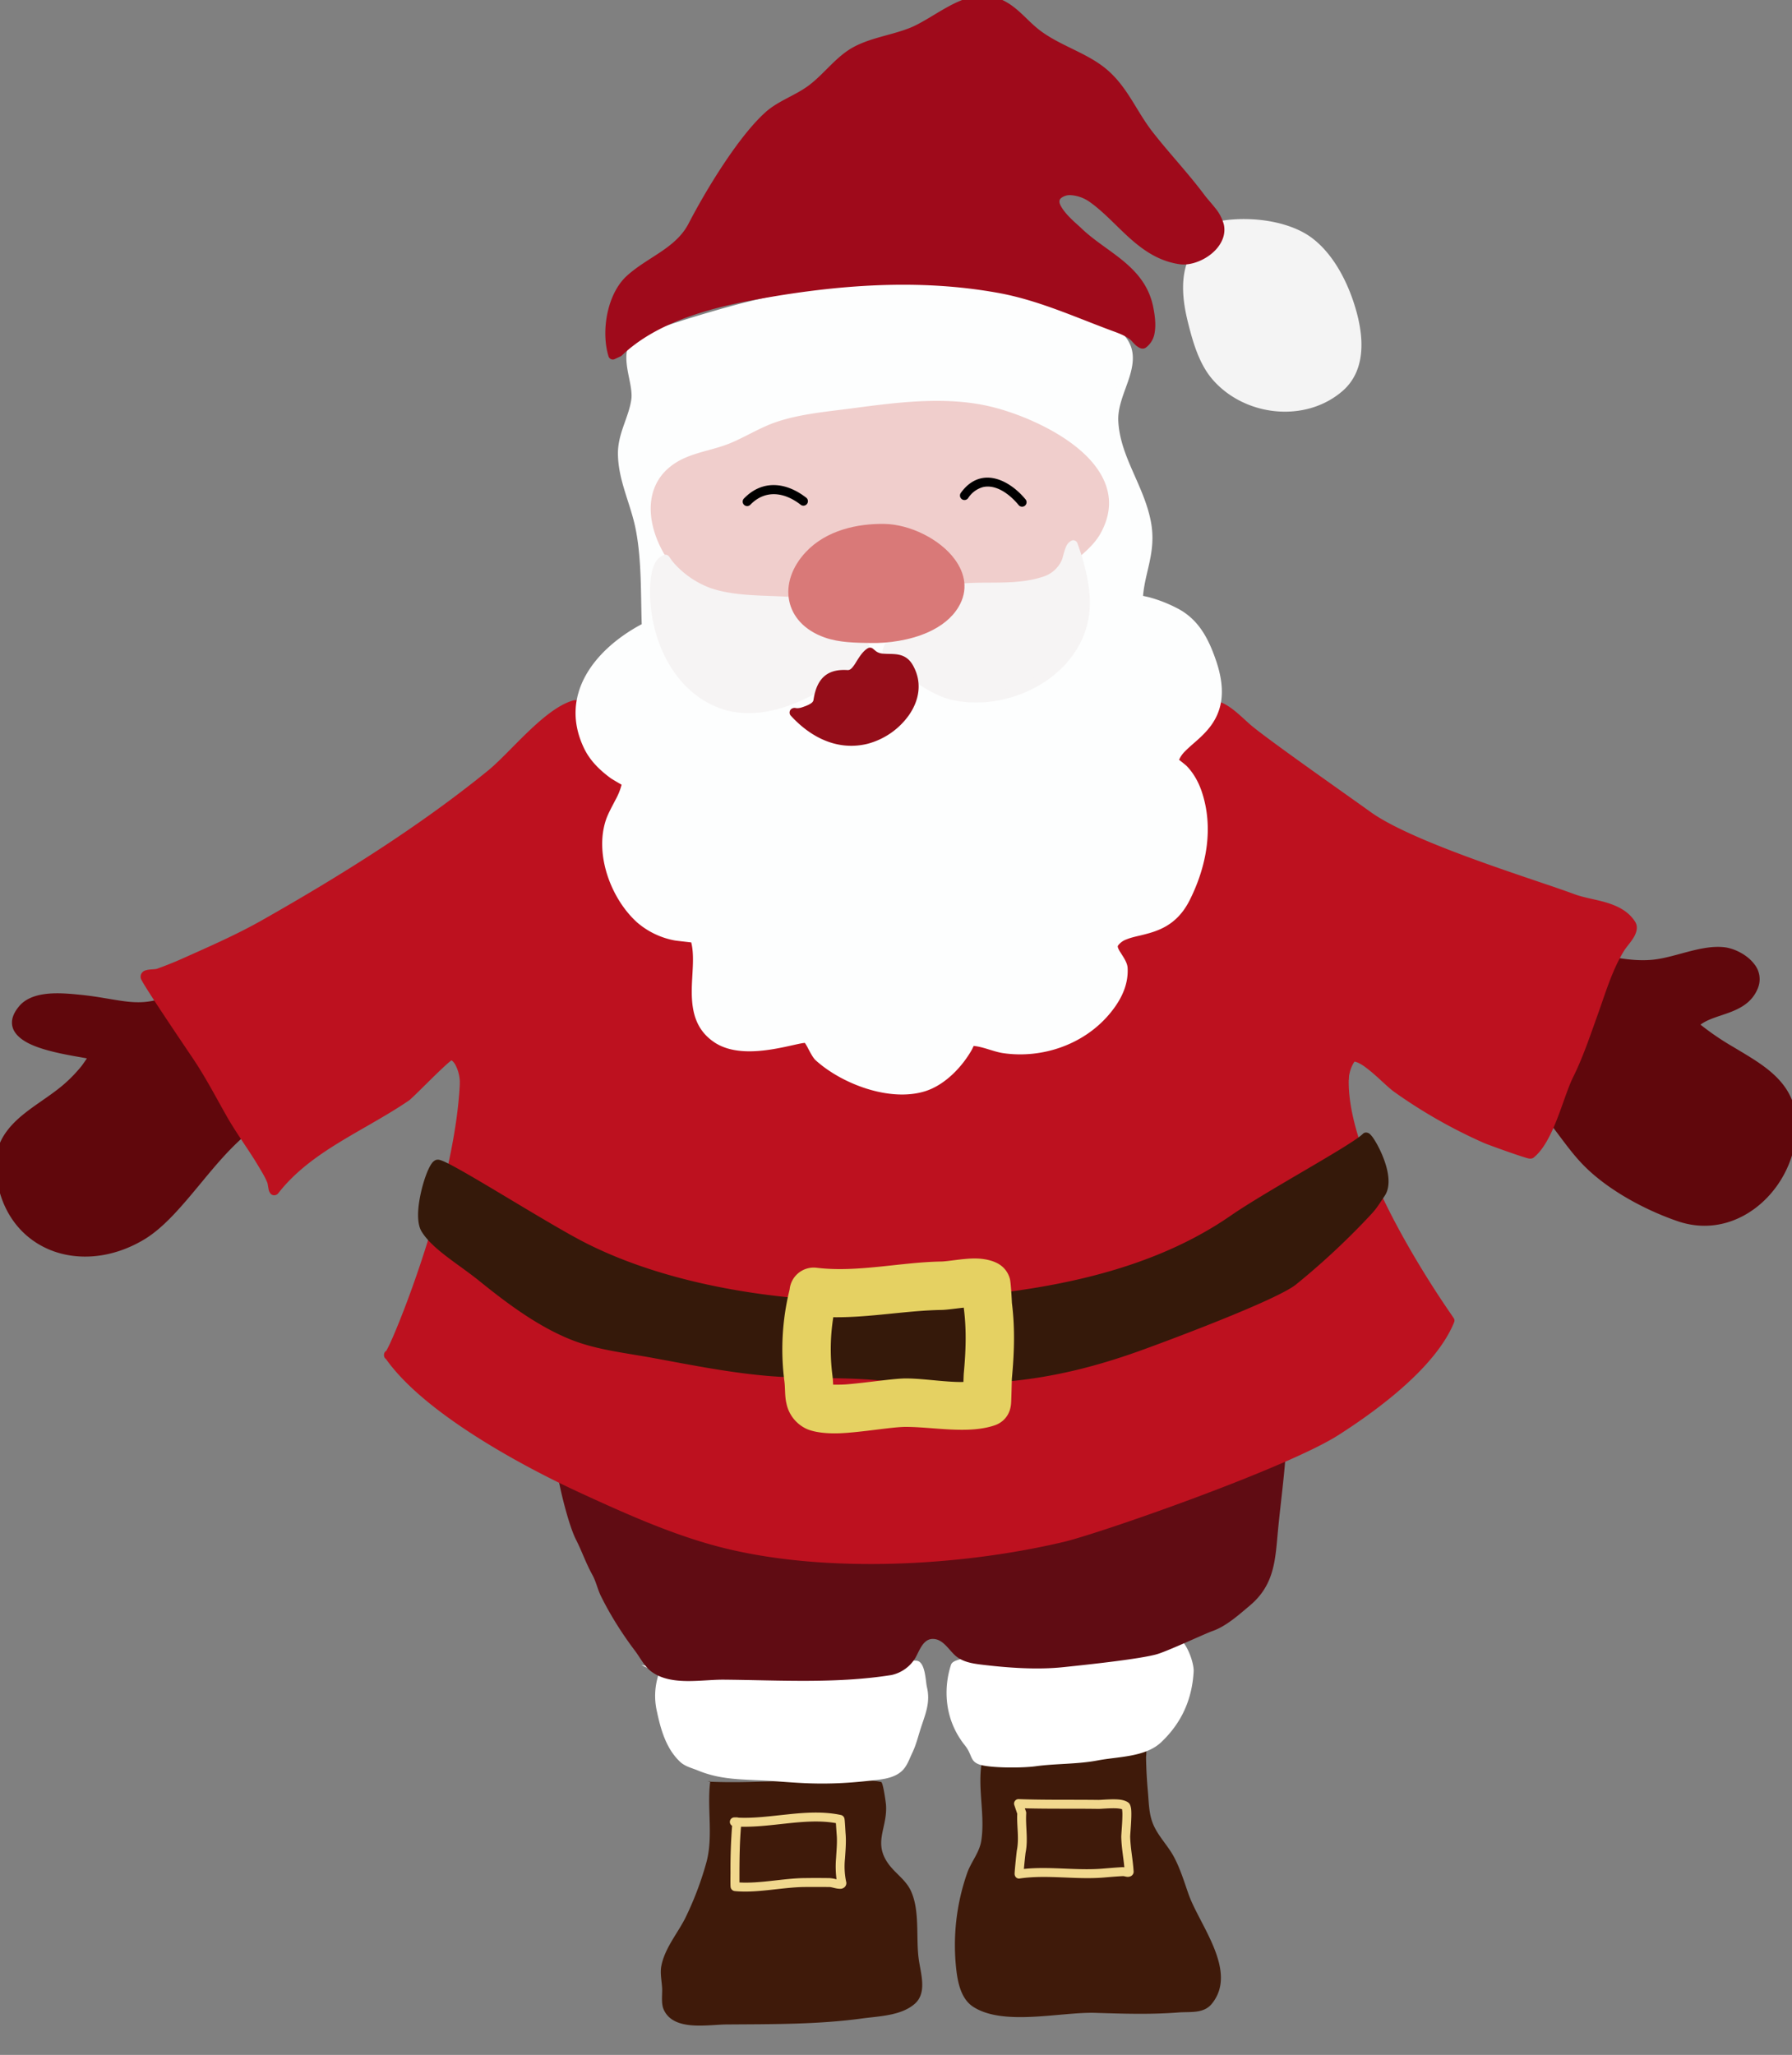
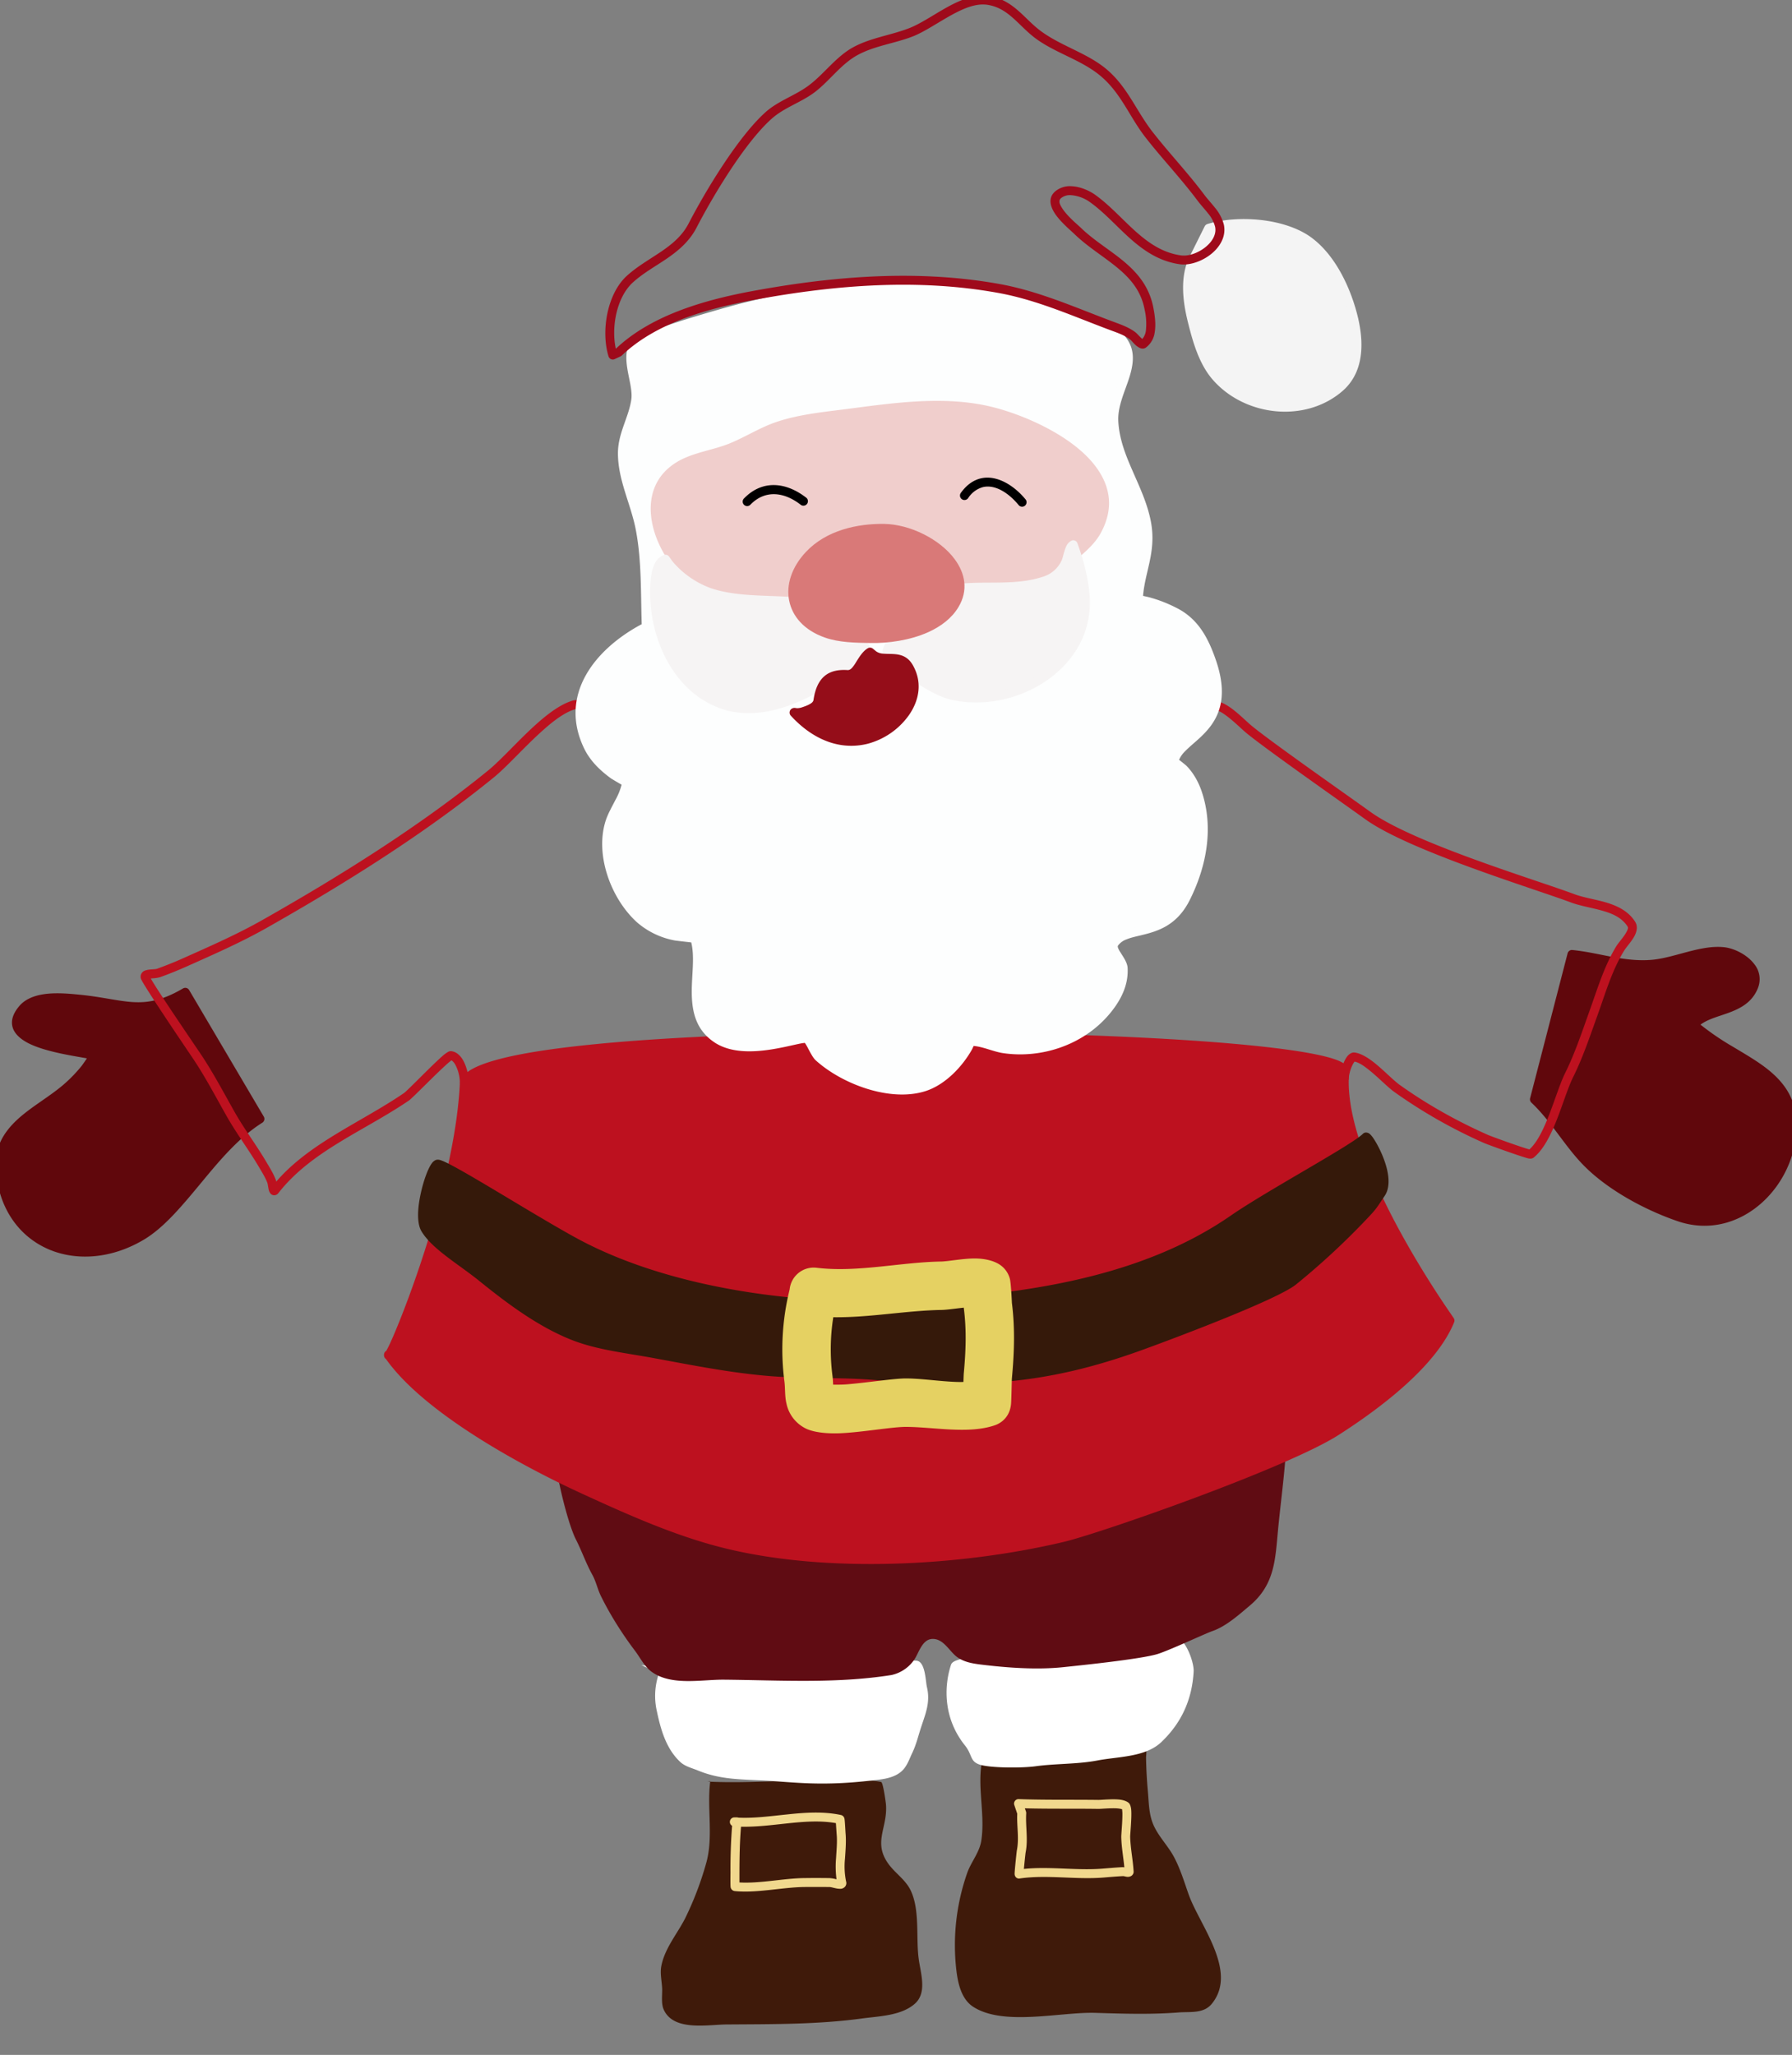
<svg xmlns="http://www.w3.org/2000/svg" width="41" height="47" fill="none" viewBox="0 0 41 47">
  <rect x="0" y="0" width="41" height="47" fill="#808080" stroke="none" />
  <g clip-path="url(#a)">
-     <path fill="#3F1A0A" fill-rule="evenodd" d="M16.25 40.742c-.081.627.082 1.286-.101 1.901a7.35 7.35 0 0 1-.473 1.233c-.184.36-.468.687-.546 1.094-.032.17.014.354.02.524.003.151-.027.34.04.48.233.49 1.002.333 1.432.33 1.04-.008 2.077.003 3.108-.138.389-.053.887-.061 1.2-.335.288-.254.133-.698.09-1.024-.067-.487.031-1.107-.18-1.56-.117-.252-.355-.397-.514-.617-.36-.499-.01-.83-.056-1.363-.002-.025-.063-.498-.11-.509-.292-.067-.628-.022-.927-.034-1.017-.041-2.023.076-3.043.025l.06-.007Zm6.205-.386c-.085.579.085 1.17-.004 1.746-.042.27-.23.479-.32.731a4.986 4.986 0 0 0-.25 2.23c.035.295.112.66.384.836.696.453 2.016.112 2.808.14.638.02 1.26.04 1.897-.01.265-.02.566.032.754-.196.61-.742-.28-1.801-.529-2.505-.103-.292-.194-.596-.343-.87-.137-.25-.354-.464-.466-.728-.102-.24-.1-.499-.123-.754a10.444 10.444 0 0 1-.042-.774c0-.051.027-.206-.022-.24-.216-.153-.796.092-1.028.12-.905.111-1.823.222-2.736.238l.02.036Z" clip-rule="evenodd" />
+     <path fill="#3F1A0A" fill-rule="evenodd" d="M16.25 40.742c-.081.627.082 1.286-.101 1.901a7.35 7.35 0 0 1-.473 1.233c-.184.36-.468.687-.546 1.094-.032.17.014.354.02.524.003.151-.027.34.04.48.233.49 1.002.333 1.432.33 1.04-.008 2.077.003 3.108-.138.389-.053.887-.061 1.2-.335.288-.254.133-.698.09-1.024-.067-.487.031-1.107-.18-1.56-.117-.252-.355-.397-.514-.617-.36-.499-.01-.83-.056-1.363-.002-.025-.063-.498-.11-.509-.292-.067-.628-.022-.927-.034-1.017-.041-2.023.076-3.043.025l.06-.007Zm6.205-.386c-.085.579.085 1.17-.004 1.746-.042.27-.23.479-.32.731a4.986 4.986 0 0 0-.25 2.23c.035.295.112.66.384.836.696.453 2.016.112 2.808.14.638.02 1.26.04 1.897-.01.265-.02.566.032.754-.196.61-.742-.28-1.801-.529-2.505-.103-.292-.194-.596-.343-.87-.137-.25-.354-.464-.466-.728-.102-.24-.1-.499-.123-.754a10.444 10.444 0 0 1-.042-.774c0-.051.027-.206-.022-.24-.216-.153-.796.092-1.028.12-.905.111-1.823.222-2.736.238l.02.036" clip-rule="evenodd" />
    <path fill="#F1D88E" fill-rule="evenodd" d="M16.894 41.574c.36.017.733-.035 1.106-.073.419-.045.838-.074 1.24.012a.107.107 0 0 1 .082.09c.01.052.022.308.024.326.017.188 0 .386-.013.581a1.72 1.72 0 0 0 .025.523.126.126 0 0 1-.029.125.142.142 0 0 1-.097.043.487.487 0 0 1-.125-.015c-.048-.01-.1-.026-.135-.026-.188 0-.375-.002-.563 0-.51.005-1.096.145-1.6.093a.107.107 0 0 1-.094-.1c-.006-.05-.002-.304-.002-.32a12.8 12.8 0 0 1 .037-1.073.103.103 0 0 1 .05-.192h.062a.09.09 0 0 1 .032.006Zm.06.207c-.03.349-.035.702-.036 1.052v.223c.477.028 1.015-.096 1.49-.1.188-.003.376-.002.565 0a.75.75 0 0 1 .151.024l.015.003a2.243 2.243 0 0 1-.01-.486c.01-.184.03-.371.013-.548a44.427 44.427 0 0 1-.017-.25c-.36-.064-.731-.034-1.104.005-.359.038-.719.085-1.067.077Zm6.319-.299-.066-.196a.102.102 0 0 1 .1-.136c.608.022 1.216.01 1.824.018.078 0 .32-.025.486-.007.103.012.182.045.22.088.018.023.04.076.045.151.014.182-.026.554-.024.618.008.262.062.518.078.777a.113.113 0 0 1-.063.117.16.16 0 0 1-.093.014c-.028-.003-.065-.016-.088-.015-.146.007-.29.02-.436.032-.642.054-1.29-.07-1.925.022a.096.096 0 0 1-.097-.04.12.12 0 0 1-.02-.078c.002-.082.046-.494.05-.518.058-.29-.004-.558.01-.847Zm.153 1.265c.6-.063 1.209.043 1.813-.008.147-.012.294-.025.442-.033l.043.003c-.021-.227-.064-.453-.07-.685-.003-.055.028-.346.026-.54 0-.036-.005-.08-.007-.102a.226.226 0 0 0-.025-.008.712.712 0 0 0-.12-.014c-.153-.005-.335.014-.4.013-.56-.008-1.12.002-1.68-.013l.026.075a.103.103 0 0 1 .005.039c-.018.306.047.589-.013.895-.004.016-.027.236-.04.378Z" clip-rule="evenodd" />
    <path fill="#fff" fill-rule="evenodd" d="M15.075 38.279a1.56 1.56 0 0 0-.046.861c.088.416.21.857.535 1.16.114.105.26.136.399.193.521.215.984.202 1.542.233.34.02.679.052 1.02.063.488.016.922-.009 1.403-.063.23-.026.489-.044.677-.194.143-.113.194-.287.27-.445.09-.19.133-.38.198-.578.106-.322.216-.578.135-.92-.034-.145-.034-.592-.244-.606-.25-.017-.537.128-.79.15-.786.068-1.58.128-2.37.108a38.644 38.644 0 0 1-2.409-.117c-.236-.02-.487 0-.72-.042m7.447-.211c-.052.089-.322.08-.363.205-.159.481-.187 1.216.32 1.848.186.232.095.388.402.454.288.062.93.06 1.215.02.457-.063.964-.045 1.418-.133.472-.09 1.09-.072 1.455-.418.468-.444.705-.98.741-1.615.011-.19-.155-.693-.39-.796" clip-rule="evenodd" />
    <path fill="#600C13" fill-rule="evenodd" d="M12.714 33.37c.015.407.282 1.485.46 1.836.137.267.232.55.378.812.087.157.12.334.2.494.212.43.491.869.78 1.25.123.164.214.36.385.481.453.321 1.137.17 1.652.175 1.28.012 2.557.094 3.826-.106a.851.851 0 0 0 .547-.39c.09-.155.173-.432.393-.436.247-.005.375.263.543.399.166.133.382.165.586.19.6.072 1.26.12 1.862.057.342-.036 1.798-.184 2.172-.305.296-.097 1.092-.47 1.242-.521.313-.108.608-.375.858-.585.572-.482.579-1.06.643-1.731.055-.573.132-1.135.174-1.709l-16.7.089Z" clip-rule="evenodd" />
    <path fill="#BD111F" fill-rule="evenodd" d="M8.888 30.986c.852 1.246 3.108 2.458 4.461 3.08 1.048.48 2.145.974 3.271 1.25 2.34.571 5.365.402 7.694-.15.835-.197 5.068-1.673 6.25-2.428.872-.556 2.2-1.52 2.61-2.534.003-.007-2.6-3.613-2.408-5.685.092-.981-20.065-1.27-20.143.287-.134 2.66-1.754 6.448-1.735 6.18Z" clip-rule="evenodd" />
    <path fill="#BD111F" fill-rule="evenodd" d="M8.839 30.896c.023-.044.07-.133.115-.236.407-.912 1.46-3.744 1.566-5.859.006-.114.083-.228.244-.327.191-.117.512-.224.94-.317 2.754-.596 10.043-.665 14.772-.406 2.04.112 3.605.288 4.135.504.098.04.165.084.203.126a.189.189 0 0 1 .054.148c-.068.73.223 1.656.619 2.543.601 1.348 1.45 2.606 1.7 2.969l.073.107c.032.051.01.09.01.094-.417 1.031-1.763 2.017-2.65 2.583-1.19.758-5.443 2.243-6.283 2.442-2.343.554-5.386.723-7.741.148-1.132-.276-2.236-.773-3.29-1.256-1.353-.621-3.596-1.831-4.476-3.076-.023-.015-.049-.046-.044-.104a.102.102 0 0 1 .053-.083Zm.18.1c.878 1.21 3.057 2.373 4.373 2.977 1.042.477 2.133.97 3.252 1.243 2.326.568 5.332.399 7.646-.148.832-.197 5.043-1.666 6.219-2.416.843-.538 2.124-1.459 2.549-2.437a8.506 8.506 0 0 1-.04-.058c-.253-.367-1.11-1.639-1.719-3.002-.409-.917-.703-1.876-.636-2.635a.356.356 0 0 0-.054-.04 1.42 1.42 0 0 0-.307-.11c-.674-.176-2.077-.317-3.837-.414-4.711-.258-11.973-.193-14.718.401-.397.087-.698.182-.876.292-.086.053-.143.101-.146.162-.121 2.404-1.447 5.722-1.705 6.185Z" clip-rule="evenodd" />
    <path fill="#35190A" fill-rule="evenodd" d="M9.73 28.108c.242.403.826.726 1.305 1.113.627.507 1.328 1.034 2.084 1.331.566.223 1.213.293 1.809.402.903.164 1.8.347 2.717.42.781.062 1.568.022 2.347.086 2.29.188 3.886.124 6.097-.675.512-.185 3.046-1.122 3.497-1.485.577-.463 1.092-.95 1.603-1.483.231-.24.222-.248.409-.526.262-.39-.296-1.333-.346-1.283-.269.264-2.21 1.31-3.04 1.884-2.095 1.446-4.816 1.813-7.297 1.95-2.42.134-5.407-.218-7.59-1.336-.936-.48-3.18-1.926-3.317-1.878-.149.052-.477 1.15-.278 1.48Z" clip-rule="evenodd" />
    <path fill="#35190A" fill-rule="evenodd" d="M9.642 28.16c-.064-.105-.086-.279-.073-.477.018-.268.096-.585.18-.81.045-.121.093-.217.134-.27a.214.214 0 0 1 .09-.072.154.154 0 0 1 .083-.002c.053.012.16.06.308.14.674.36 2.26 1.362 3.008 1.746 2.168 1.11 5.134 1.458 7.538 1.325 2.462-.136 5.164-.497 7.243-1.932.827-.572 2.76-1.61 3.027-1.873.026-.026.062-.04.11-.026a.142.142 0 0 1 .053.03.52.52 0 0 1 .073.087c.101.144.261.454.325.75.047.218.04.427-.058.573-.192.285-.183.292-.42.54a16.806 16.806 0 0 1-1.612 1.491c-.456.366-3.01 1.314-3.527 1.5-2.226.806-3.834.872-6.14.682-.78-.064-1.566-.024-2.347-.086-.921-.073-1.821-.256-2.728-.422-.601-.11-1.256-.181-1.827-.406-.766-.302-1.477-.834-2.112-1.347-.489-.395-1.08-.729-1.328-1.14Zm21.6-2.012c-.456.344-2.196 1.292-2.973 1.828-2.109 1.457-4.85 1.83-7.348 1.969-2.437.135-5.444-.222-7.642-1.348-.75-.384-2.337-1.387-3.012-1.748a3.003 3.003 0 0 0-.23-.109 1.206 1.206 0 0 0-.097.204 2.9 2.9 0 0 0-.166.753c-.01.148-.004.279.043.358.238.395.813.707 1.282 1.086.62.5 1.31 1.022 2.058 1.316.56.22 1.2.288 1.79.395.899.165 1.792.347 2.706.42.782.062 1.568.022 2.348.086 2.273.187 3.858.124 6.053-.67.508-.183 3.02-1.108 3.468-1.468a16.615 16.615 0 0 0 1.593-1.473c.225-.235.216-.242.398-.513.08-.12.06-.3.012-.48a2.63 2.63 0 0 0-.282-.606Z" clip-rule="evenodd" />
    <path fill="#E5D162" fill-rule="evenodd" d="M18.067 29.49a.553.553 0 0 1 .619-.493c.926.113 1.913-.128 2.846-.143.152-.002.504-.07.767-.07.236 0 .432.054.553.128a.558.558 0 0 1 .252.333c.026.088.045.493.048.557.073.582.054 1.137 0 1.722-.004.044-.011.498-.02.59-.037.377-.337.474-.376.487-.605.205-1.405.036-2.03.035-.308-.001-1.007.125-1.513.146-.335.013-.612-.03-.767-.104a.822.822 0 0 1-.453-.58c-.038-.156-.027-.347-.044-.485a5.692 5.692 0 0 1 .118-2.122Zm.998.638a4.725 4.725 0 0 0-.017 1.352c.006.045.01.12.014.191.096 0 .217 0 .313-.008.496-.042 1.076-.135 1.354-.135.296.001.633.047.968.07.117.008.233.014.346.01a7.52 7.52 0 0 1 .007-.186c.047-.508.067-.99.002-1.498l-.001-.015c-.201.022-.395.05-.501.052-.811.013-1.663.178-2.485.167Z" clip-rule="evenodd" />
    <path fill="#60070C" fill-rule="evenodd" d="M4.24 22.696c-.95.559-1.382.262-2.409.159-.373-.038-1.026-.108-1.307.218-.697.805 1.275.97 1.635 1.065 0 0-.187.275-.206.3-.152.19-.326.363-.516.516-.615.495-1.51.86-1.432 1.802.143 1.729 1.82 2.356 3.238 1.507.915-.548 1.619-1.99 2.703-2.672L4.24 22.696Z" clip-rule="evenodd" />
    <path fill="#60070C" fill-rule="evenodd" d="M1.988 24.207c-.321-.059-.954-.15-1.34-.347-.218-.112-.36-.261-.373-.44-.01-.119.036-.258.171-.415.128-.147.32-.227.536-.262.293-.048.628-.013.86.01.41.041.727.114 1.02.15.416.052.782.024 1.325-.295a.102.102 0 0 1 .14.036l1.708 2.895a.103.103 0 0 1-.034.14c-.533.335-.972.858-1.39 1.364-.435.524-.849 1.029-1.315 1.308-.741.443-1.55.498-2.191.22-.646-.281-1.127-.898-1.202-1.806-.042-.508.175-.86.488-1.153.293-.272.673-.489.982-.738.184-.147.352-.317.5-.501.01-.013.065-.092.115-.166Zm2.214-1.372c-.548.303-.932.325-1.366.271-.29-.036-.605-.108-1.015-.15-.217-.021-.531-.055-.806-.01-.165.027-.316.08-.414.194-.087.101-.128.187-.122.264.01.117.12.2.262.273.446.227 1.231.306 1.444.362.038.01.074.034.077.094 0 .003.004.027-.015.058l-.008.012c-.03.046-.188.276-.206.298a3.43 3.43 0 0 1-.531.533c-.306.246-.682.46-.971.728-.269.25-.46.55-.424.986.068.82.496 1.38 1.08 1.634.586.255 1.326.199 2.003-.207.45-.269.845-.759 1.262-1.263.411-.496.842-1.006 1.356-1.353l-1.606-2.724Zm30.905 2.309c.46.43.766 1.003 1.21 1.45.544.549 1.374.993 2.104 1.242 1.394.475 2.67-.86 2.574-2.228-.057-.825-.752-1.19-1.39-1.573a4.881 4.881 0 0 0-.138-.082 6.333 6.333 0 0 1-.639-.448c-.027-.021-.106-.04-.081-.065.372-.387 1.144-.28 1.38-.882.161-.415-.346-.754-.69-.791-.522-.056-1.122.25-1.658.29-.636.049-1.196-.165-1.814-.226l-.858 3.313Z" clip-rule="evenodd" />
    <path fill="#60070C" fill-rule="evenodd" d="M38.906 23.436a6.174 6.174 0 0 0 .752.511c.325.196.664.387.93.634.279.259.479.578.51 1.02.1 1.437-1.247 2.83-2.71 2.332-.744-.254-1.589-.708-2.143-1.266-.444-.447-.75-1.018-1.208-1.448a.103.103 0 0 1-.029-.1l.858-3.314a.102.102 0 0 1 .11-.076c.611.06 1.166.274 1.796.226.262-.02.54-.105.816-.178.294-.078.588-.142.86-.112.23.025.526.171.687.384a.544.544 0 0 1 .087.546c-.13.332-.403.474-.7.58-.215.078-.444.134-.616.261Zm-.14.151a.617.617 0 0 1-.073-.039.129.129 0 0 1-.042-.05c-.02-.04-.021-.084.022-.129.196-.205.496-.284.78-.386.241-.087.472-.192.578-.462.064-.165-.01-.314-.13-.426a.878.878 0 0 0-.474-.226c-.25-.027-.517.035-.787.106-.289.076-.579.164-.853.185-.612.046-1.155-.146-1.745-.217l-.82 3.169c.435.426.737.976 1.168 1.41.534.538 1.348.973 2.064 1.217 1.324.451 2.53-.824 2.439-2.124-.027-.383-.203-.659-.445-.884-.255-.238-.583-.42-.895-.608l-.056-.033-.082-.049a6.413 6.413 0 0 1-.648-.454Z" clip-rule="evenodd" />
-     <path fill="#BD111F" fill-rule="evenodd" d="M10.314 24.145c.216.02.316.456.31.607-.006.128 20.128.036 20.132-.093.006-.17.132-.492.22-.484.303.03.738.54.982.716.631.453 1.326.842 2.036 1.157.1.045 1.004.37 1.028.351.43-.34.646-1.34.878-1.807.226-.454.386-.94.558-1.417.177-.493.336-1.037.614-1.485.09-.145.357-.391.25-.556-.28-.435-.906-.426-1.34-.588-.877-.328-3.695-1.176-4.692-1.896-.485-.35-2.25-1.585-2.712-1.966-.182-.15-.53-.524-.765-.545-.75-.069-14.505-.063-14.66-.022-.628.166-1.409 1.169-1.92 1.584-1.587 1.293-3.4 2.422-5.177 3.43-.586.332-1.215.607-1.83.883a8.642 8.642 0 0 1-.594.238c-.102.038-.342 0-.308.104.045.136 1.054 1.616 1.184 1.81.284.424.519.873.77 1.316.22.39.494.752.723 1.14.075.126.155.25.21.388.027.071.032.274.078.215.757-.972 1.982-1.438 3.009-2.138.101-.069.94-.949 1.016-.942Z" clip-rule="evenodd" />
    <path fill="#BD111F" fill-rule="evenodd" d="M30.992 24.281a.477.477 0 0 0-.039.06.879.879 0 0 0-.094.322.1.1 0 0 1-.069.095c-.025.01-.163.024-.396.034-2.137.087-13.042.149-17.68.115-1.167-.009-1.94-.024-2.082-.046-.065-.01-.09-.046-.096-.056a.1.1 0 0 1-.015-.057.897.897 0 0 0-.094-.377.348.348 0 0 0-.067-.095.125.125 0 0 0-.032-.023 1.335 1.335 0 0 0-.072.058c-.26.226-.819.805-.9.86-1.019.695-2.236 1.154-2.986 2.117a.12.12 0 0 1-.089.05.108.108 0 0 1-.084-.03.203.203 0 0 1-.05-.1c-.012-.049-.018-.124-.032-.16-.053-.133-.13-.252-.202-.375-.23-.387-.504-.75-.725-1.14-.25-.441-.483-.889-.765-1.31-.132-.197-1.151-1.697-1.197-1.835a.146.146 0 0 1 0-.099.153.153 0 0 1 .091-.09.49.49 0 0 1 .135-.025c.052-.005.11-.005.145-.018.199-.072.395-.15.587-.236.613-.274 1.238-.547 1.821-.878 1.773-1.005 3.58-2.131 5.164-3.42.305-.249.707-.709 1.116-1.072.286-.255.578-.463.841-.532.016-.005.177-.012.453-.015 2.35-.03 13.568-.028 14.244.034.108.01.24.08.37.178.17.127.34.3.45.39.462.38 2.223 1.612 2.707 1.961.991.717 3.795 1.558 4.669 1.885.214.08.476.117.72.188.27.08.516.2.67.44.062.096.049.21-.012.328-.064.122-.183.248-.238.337-.274.442-.43.979-.605 1.466-.173.48-.335.97-.562 1.427-.139.28-.271.75-.448 1.155-.126.288-.275.543-.458.687-.01.008-.051.032-.12.016-.167-.04-.922-.312-1.014-.353a11.657 11.657 0 0 1-2.053-1.168c-.148-.106-.365-.333-.58-.504-.115-.092-.227-.169-.327-.189Zm-27.542-1.9c.172.306 1.025 1.552 1.143 1.728.285.426.522.877.774 1.323.22.39.494.75.722 1.137.078.132.16.261.216.404a.361.361 0 0 1 .016.052c.767-.888 1.933-1.35 2.92-2.023.08-.054.626-.624.88-.846a.729.729 0 0 1 .137-.1.126.126 0 0 1 .065-.013c.117.01.218.102.286.233.063.123.1.276.113.388.234.018.956.03 1.994.038 4.635.034 15.533-.028 17.67-.115a6.84 6.84 0 0 0 .278-.017c.022-.13.08-.289.141-.382.057-.086.13-.12.18-.115.137.013.3.108.461.236.213.17.426.394.572.5.625.448 1.314.833 2.017 1.145.086.039.761.283.957.336.145-.131.261-.345.364-.58.178-.408.313-.882.452-1.164.224-.45.383-.933.553-1.406.18-.5.342-1.05.623-1.504.053-.085.17-.206.231-.324.023-.044.045-.086.022-.122-.127-.197-.334-.29-.556-.354-.248-.073-.515-.112-.734-.193-.883-.33-3.715-1.186-4.717-1.91-.486-.351-2.254-1.588-2.717-1.97-.108-.09-.276-.259-.443-.384-.095-.072-.187-.13-.266-.138-.675-.062-11.876-.063-14.222-.033a16.3 16.3 0 0 0-.41.01c-.236.064-.494.256-.75.485-.412.366-.817.828-1.123 1.077-1.593 1.297-3.41 2.43-5.192 3.44-.59.334-1.22.61-1.84.887a9.039 9.039 0 0 1-.6.242.726.726 0 0 1-.167.027.553.553 0 0 0-.05.005Z" clip-rule="evenodd" />
    <path fill="#FDFEFE" fill-rule="evenodd" d="M14.72 14.372c-1.012.543-1.822 1.526-1.27 2.689.132.277.35.486.595.665.017.012.29.162.288.172-.033.29-.271.599-.367.873-.261.748.099 1.727.68 2.25.226.205.51.326.806.388.037.008.44.044.443.054.223.694-.305 1.774.527 2.305.68.433 1.914-.08 2.044-.012.061.033.174.338.264.418.582.527 1.642.931 2.414.684.422-.134.795-.528 1.007-.909.008-.014.055-.131.065-.131.243 0 .504.13.746.167.85.126 1.762-.178 2.329-.841.242-.284.428-.616.406-1.002-.012-.204-.317-.413-.198-.578.295-.41 1.162-.09 1.63-1.024.375-.749.54-1.61.265-2.413a1.437 1.437 0 0 0-.322-.54c-.016-.017-.212-.165-.21-.172.105-.572 1.404-.716.857-2.292-.164-.472-.375-.886-.835-1.122a3.063 3.063 0 0 0-.633-.245c-.013-.003-.208-.043-.207-.049.03-.62.315-1.075.188-1.75-.153-.817-.708-1.478-.748-2.323-.034-.711.695-1.406.092-1.967-.564-.525-1.442-.606-2.159-.775-2.137-.504-4.245-.399-6.388.135-.26.064-2.421.656-2.54.885-.17.326.104.874.057 1.23-.056.423-.307.79-.306 1.225.002.621.303 1.16.414 1.76.135.73.105 1.527.135 2.272l-.07-.027Z" clip-rule="evenodd" />
    <path fill="#FDFEFE" fill-rule="evenodd" d="M14.682 14.277c-.022-.704-.002-1.447-.13-2.132-.111-.606-.413-1.15-.414-1.778 0-.23.063-.441.137-.651.067-.192.142-.383.17-.587.026-.206-.061-.478-.097-.73-.029-.2-.027-.386.05-.535a.255.255 0 0 1 .071-.079 1.33 1.33 0 0 1 .264-.141c.627-.273 2.062-.665 2.272-.717 2.159-.537 4.282-.643 6.436-.134.733.173 1.629.263 2.205.8.336.312.31.66.195 1.032-.1.322-.271.66-.255 1.004.02.41.166.774.324 1.136.166.38.345.757.423 1.173.066.353.026.648-.036.937-.053.245-.122.485-.145.754l.125.028c.228.06.444.145.653.253.486.249.713.682.886 1.18.174.501.168.866.076 1.146-.092.284-.272.485-.456.654-.113.104-.228.196-.319.29a.598.598 0 0 0-.14.199c.058.045.158.125.168.136.158.16.273.366.346.578.284.831.117 1.72-.27 2.493-.3.598-.75.718-1.131.81-.115.027-.222.051-.314.089a.415.415 0 0 0-.194.139c-.014.02-.007.04.001.063a.535.535 0 0 0 .052.096c.072.114.157.236.164.352.024.414-.17.771-.43 1.075-.59.69-1.537 1.008-2.422.877-.217-.033-.45-.145-.67-.164l-.036.076c-.224.402-.62.815-1.066.957-.803.257-1.908-.157-2.514-.706-.06-.053-.132-.194-.192-.308a1.464 1.464 0 0 0-.053-.088.767.767 0 0 0-.047.004c-.064.01-.15.03-.251.052-.277.062-.664.145-1.034.135-.26-.007-.511-.06-.717-.19-.45-.288-.54-.72-.54-1.178 0-.388.07-.794-.012-1.122-.108-.012-.358-.04-.384-.046a1.823 1.823 0 0 1-.854-.411c-.609-.55-.981-1.577-.708-2.361.05-.14.135-.291.213-.443a1.48 1.48 0 0 0 .14-.346 10.98 10.98 0 0 1-.237-.14c-.259-.188-.489-.41-.627-.703-.578-1.219.254-2.255 1.313-2.823l.011-.005Zm-.104-6.315c-.073.145-.042.339-.006.536.044.233.1.47.075.657-.028.22-.107.423-.179.629-.065.188-.126.377-.125.583.001.614.302 1.147.412 1.741.136.736.106 1.537.137 2.287a.103.103 0 0 1-.043.088.103.103 0 0 1-.097.012l-.025-.01c-.945.521-1.703 1.44-1.184 2.532.124.261.332.458.563.626.014.011.238.134.281.166.053.04.05.09.048.101a1.474 1.474 0 0 1-.17.477c-.074.144-.156.285-.202.418-.249.711.098 1.642.651 2.14.213.193.481.305.76.364.032.007.36.037.429.05a.112.112 0 0 1 .09.073c.114.356.04.81.04 1.245 0 .388.063.76.444 1.004.175.112.391.153.613.16.352.009.72-.072.983-.13a2.72 2.72 0 0 1 .325-.062.217.217 0 0 1 .116.017c.028.015.07.061.108.13.055.096.119.25.176.302.559.506 1.574.9 2.315.663.398-.127.748-.502.948-.862.009-.014.053-.12.07-.14a.104.104 0 0 1 .085-.044c.248 0 .514.132.761.169.817.12 1.692-.17 2.236-.807.225-.264.402-.57.381-.93a.315.315 0 0 0-.055-.135c-.038-.063-.083-.124-.115-.183-.063-.116-.08-.226-.008-.326.131-.181.36-.244.626-.307.334-.08.733-.178.996-.702.362-.724.525-1.556.259-2.335a1.337 1.337 0 0 0-.298-.501c-.015-.015-.173-.134-.204-.163a.106.106 0 0 1-.034-.099.641.641 0 0 1 .152-.297c.101-.119.243-.23.384-.36.16-.147.32-.32.4-.566.081-.249.08-.572-.075-1.016-.155-.446-.35-.841-.785-1.065a2.975 2.975 0 0 0-.612-.237c-.012-.003-.177-.037-.21-.048a.104.104 0 0 1-.074-.105c.016-.316.095-.59.155-.87.057-.264.096-.534.035-.856-.075-.4-.25-.763-.41-1.129-.167-.384-.319-.773-.34-1.208-.017-.367.158-.731.264-1.075.091-.294.128-.574-.139-.822-.55-.513-1.412-.584-2.112-.75-2.121-.5-4.213-.396-6.34.134-.18.045-1.288.347-1.977.602a3.374 3.374 0 0 0-.415.177.66.66 0 0 0-.084.057Z" clip-rule="evenodd" />
    <path fill="#F0CECC" fill-rule="evenodd" d="M16.547 13.64c1.02.191 2.127-.014 3.158-.005.847.009 1.668.028 2.514-.025.493-.032.978-.035 1.437-.243.293-.134.544-.333.784-.544.232-.203.495-.395.647-.668.818-1.462-1.314-2.485-2.44-2.755-1.025-.246-2.143-.091-3.172.046-.555.073-1.136.122-1.67.3-.367.122-.692.33-1.047.48-.393.166-.86.21-1.225.433-1.212.744-.167 2.67.931 2.973l.083.007Z" clip-rule="evenodd" />
    <path fill="#F0CECC" fill-rule="evenodd" d="m16.533 13.741-.078-.007a.088.088 0 0 1-.018-.003c-.69-.19-1.365-.991-1.517-1.772-.104-.538.033-1.064.56-1.387.368-.227.84-.272 1.238-.44.358-.15.685-.36 1.055-.484.54-.18 1.127-.23 1.688-.304 1.042-.138 2.173-.292 3.21-.043.692.165 1.754.612 2.313 1.264.391.457.545 1.01.193 1.64-.159.283-.43.485-.67.695-.247.217-.506.422-.808.56-.47.214-.968.22-1.473.252-.849.054-1.673.034-2.522.026-1.035-.01-2.146.194-3.171.003Zm.033-.202c1.015.19 2.115-.016 3.14-.006.844.008 1.663.028 2.507-.026.48-.03.953-.03 1.4-.234.285-.13.527-.323.76-.527.223-.195.478-.379.625-.641.302-.54.166-1.015-.17-1.407-.532-.62-1.546-1.04-2.205-1.198-1.013-.243-2.117-.088-3.135.047-.548.073-1.123.12-1.65.296-.365.122-.688.33-1.04.478-.39.164-.851.204-1.212.425-.443.273-.553.72-.465 1.174.137.705.738 1.433 1.362 1.61l.073.007c.003 0 .007 0 .01.002Z" clip-rule="evenodd" />
    <path fill="#F6F4F4" fill-rule="evenodd" d="M19.708 14.679c-.087-.483-.515-.726-.956-.83-.817-.191-1.722-.031-2.52-.298a2.182 2.182 0 0 1-.93-.652c-.007-.01-.076-.11-.079-.11-.17.065-.22.32-.234.473-.102 1.083.383 2.393 1.467 2.822.897.355 1.9-.104 2.636-.61.212-.147.62-.402.698-.676l-.082-.12Z" clip-rule="evenodd" />
    <path fill="#F6F4F4" fill-rule="evenodd" d="m19.805 14.639.07.101a.102.102 0 0 1 .013.086.852.852 0 0 1-.246.36c-.159.15-.361.282-.492.372-.762.524-1.803.989-2.731.621-1.127-.445-1.638-1.802-1.532-2.927.01-.102.035-.246.093-.36a.396.396 0 0 1 .207-.198.102.102 0 0 1 .117.031c.014.017.071.1.078.11a2.072 2.072 0 0 0 .882.618c.39.131.806.156 1.225.173.434.017.871.026 1.286.123.474.112.926.378 1.03.89Zm-4.607-1.709a.347.347 0 0 0-.055.1.917.917 0 0 0-.052.241c-.098 1.042.36 2.305 1.403 2.717.865.343 1.83-.11 2.54-.6.124-.084.317-.208.467-.35a.747.747 0 0 0 .175-.225l-.052-.076a.105.105 0 0 1-.017-.04c-.08-.44-.476-.653-.879-.748-.402-.094-.826-.101-1.248-.118-.437-.018-.873-.046-1.281-.183a2.286 2.286 0 0 1-1-.718Zm5.097 1.954c.163.286.446.472.72.643.25.158.501.319.796.383 1.341.293 2.972-.599 3.02-2.056.012-.36-.072-.736-.17-1.08a9.732 9.732 0 0 0-.106-.313c-.096.044-.131.308-.167.387a.79.79 0 0 1-.477.434c-1.137.386-2.424-.268-3.23.9a3.184 3.184 0 0 0-.35.615l-.036.087Z" clip-rule="evenodd" />
    <path fill="#F6F4F4" fill-rule="evenodd" d="m20.2 14.846.035-.087a3.29 3.29 0 0 1 .361-.636c.426-.615.975-.754 1.57-.787.556-.03 1.152.039 1.712-.15a.689.689 0 0 0 .417-.38c.024-.055.05-.202.095-.3a.272.272 0 0 1 .122-.138.096.096 0 0 1 .118.023.12.12 0 0 1 .024.042c.018.048.1.293.105.313.102.354.187.741.175 1.111-.05 1.52-1.746 2.459-3.145 2.153-.306-.067-.568-.232-.83-.396-.286-.18-.581-.379-.753-.679a.102.102 0 0 1-.006-.09Zm4.333-2.13c-.02.07-.036.14-.051.174a.892.892 0 0 1-.538.49c-.578.195-1.193.13-1.766.16-.534.03-1.031.147-1.413.7-.131.19-.253.381-.34.595l-.016.04c.159.247.415.411.66.565.241.152.48.308.764.37 1.283.28 2.85-.565 2.896-1.96.011-.348-.071-.714-.167-1.048l-.029-.086Z" clip-rule="evenodd" />
    <path fill="#950D19" fill-rule="evenodd" d="M19.906 14.916c-.217.127-.274.527-.52.512-.372-.023-.6.113-.673.599-.021.143-.199.203-.336.25a.441.441 0 0 1-.137.023c-.023 0-.085-.015-.07.002.424.464 1 .768 1.647.613.688-.166 1.374-.937.984-1.642-.199-.36-.575-.108-.824-.298l-.07-.06Z" clip-rule="evenodd" />
    <path fill="#950D19" fill-rule="evenodd" d="m19.972 14.837.07.058a.295.295 0 0 0 .153.054c.07.008.145.006.217.009.184.007.357.045.479.266.216.39.138.797-.093 1.13a1.69 1.69 0 0 1-.956.66c-.686.165-1.298-.152-1.747-.643a.102.102 0 0 1-.028-.087.1.1 0 0 1 .053-.078.125.125 0 0 1 .059-.015c.015 0 .045.007.059.007a.343.343 0 0 0 .106-.018c.062-.021.133-.045.191-.08.037-.022.07-.048.077-.088.04-.276.132-.45.26-.555.131-.106.304-.145.52-.131.042.002.072-.02.1-.049a.712.712 0 0 0 .078-.106c.081-.129.163-.272.285-.344a.102.102 0 0 1 .117.01Zm-1.58 1.543c.38.352.864.564 1.402.435.32-.077.64-.296.835-.577.187-.27.257-.6.083-.915-.097-.175-.25-.16-.396-.162-.143-.003-.284-.015-.401-.105a.017.017 0 0 1-.004-.003l-.007-.006a.637.637 0 0 0-.074.095c-.047.07-.088.146-.134.209-.083.114-.181.188-.316.18-.156-.01-.284.008-.378.085-.097.08-.156.216-.188.426a.309.309 0 0 1-.127.202 1.016 1.016 0 0 1-.276.13l-.019.006Z" clip-rule="evenodd" />
    <path fill="#D97978" fill-rule="evenodd" d="M20.232 12.085c-.587-.009-1.27.132-1.72.611-.607.647-.473 1.482.392 1.789.32.113.68.114 1.015.12.639.012 1.567-.175 1.924-.775.507-.852-.684-1.73-1.611-1.745Z" clip-rule="evenodd" />
    <path fill="#D97978" fill-rule="evenodd" d="M20.233 11.983c.586.01 1.272.347 1.611.809.24.325.313.71.087 1.09-.153.258-.403.446-.693.577-.42.189-.924.256-1.32.248-.347-.006-.719-.009-1.049-.126-.473-.167-.742-.484-.813-.843-.072-.356.052-.76.381-1.112.471-.501 1.183-.652 1.796-.643Zm-.003.205c-.56-.009-1.213.12-1.643.579-.277.295-.39.631-.33.931.059.297.29.551.68.69.31.11.66.108.984.114.37.008.841-.054 1.233-.23.25-.113.469-.272.601-.494.18-.301.114-.607-.076-.865-.305-.415-.922-.717-1.449-.725Z" clip-rule="evenodd" />
    <path fill="#000" fill-rule="evenodd" d="M17.168 11.544a.102.102 0 1 1-.147-.142c.431-.444.977-.37 1.432-.013a.103.103 0 0 1-.127.161c-.367-.29-.81-.364-1.158-.006Zm4.982-.15a.102.102 0 0 1-.167-.12c.138-.192.295-.293.456-.332.363-.087.76.158 1.025.48a.102.102 0 1 1-.158.13c-.214-.26-.525-.48-.819-.41a.59.59 0 0 0-.337.252Z" clip-rule="evenodd" />
    <path fill="#F4F4F4" fill-rule="evenodd" d="M27.297 5.94c-.197.428-.134.937-.025 1.381.11.444.246.946.553 1.298.695.795 1.998.945 2.808.261.58-.488.445-1.336.226-1.976-.173-.505-.467-1.051-.903-1.38-.574-.43-1.62-.51-2.301-.302l-.358.717Z" clip-rule="evenodd" />
    <path fill="#F4F4F4" fill-rule="evenodd" d="m27.205 5.894.358-.718a.105.105 0 0 1 .062-.052c.71-.217 1.796-.13 2.392.319.453.34.76.904.939 1.428.113.331.204.716.192 1.081-.012.382-.135.743-.449 1.006-.851.719-2.22.564-2.951-.272-.318-.363-.462-.881-.575-1.34-.114-.466-.175-1 .03-1.45l.002-.002Zm.185.09c-.187.408-.122.89-.018 1.313.105.428.233.915.53 1.254.66.755 1.896.9 2.665.25.266-.223.366-.531.376-.855.011-.341-.075-.7-.181-1.009-.167-.486-.447-1.015-.868-1.33-.539-.405-1.512-.484-2.167-.3l-.337.677Z" clip-rule="evenodd" />
-     <path fill="#9F0A1B" fill-rule="evenodd" d="M14.156 8.057c.812-.777 2.05-1.11 3.117-1.306 1.835-.336 3.729-.488 5.582-.153.908.164 1.737.542 2.596.863.16.06.332.117.469.224.052.04.185.22.24.18.23-.162.174-.558.131-.794-.17-.922-1.035-1.207-1.635-1.79-.14-.135-.72-.594-.445-.828.214-.182.58-.059.778.081.662.47 1.127 1.28 2.012 1.409.395.057.999-.341.9-.783-.057-.25-.282-.446-.43-.644-.375-.503-.805-.951-1.187-1.443-.358-.461-.55-.986-1.001-1.383-.438-.385-1.031-.538-1.504-.877-.402-.287-.634-.719-1.165-.803-.581-.093-1.245.52-1.76.724-.415.164-.876.218-1.27.429-.386.206-.647.584-.989.852-.311.243-.712.36-1.009.625-.62.553-1.356 1.777-1.74 2.519-.311.6-.966.8-1.434 1.225-.426.386-.558 1.196-.39 1.737l.134-.064Z" clip-rule="evenodd" />
    <path fill="#9F0A1B" fill-rule="evenodd" d="m14.2 8.15-.135.063a.102.102 0 0 1-.142-.062c-.177-.574-.033-1.433.42-1.843.238-.216.522-.375.787-.555.247-.169.478-.357.625-.641.389-.751 1.135-1.988 1.763-2.549.298-.266.7-.384 1.014-.63.347-.27.612-.652 1.003-.86.398-.213.863-.269 1.28-.434.308-.122.668-.39 1.032-.566.265-.127.532-.205.784-.164.286.045.493.183.682.35.172.152.328.33.526.47.475.341 1.072.497 1.512.884.455.401.652.93 1.014 1.397.383.492.812.941 1.189 1.445.073.098.166.196.247.3a.993.993 0 0 1 .2.382c.046.21-.035.414-.186.576-.212.229-.564.37-.829.33-.464-.067-.819-.31-1.143-.6-.307-.275-.585-.593-.913-.825a.849.849 0 0 0-.415-.153.327.327 0 0 0-.238.066c-.069.059-.032.14.019.222.116.188.35.377.431.455.299.29.663.504.974.762.33.274.601.595.69 1.083.029.151.06.364.028.548a.516.516 0 0 1-.2.348c-.037.027-.085.034-.14.01a.43.43 0 0 1-.118-.086c-.041-.04-.081-.09-.104-.107-.128-.1-.29-.154-.441-.21-.854-.318-1.678-.694-2.58-.857-1.84-.333-3.722-.181-5.545.153-1.048.192-2.267.516-3.064 1.279a.108.108 0 0 1-.027.018Zm-.103-.18c.826-.78 2.077-1.122 3.157-1.32 1.847-.338 3.754-.49 5.62-.153.913.166 1.748.545 2.613.867.17.063.351.127.496.24.023.018.061.06.102.102a.694.694 0 0 0 .05.046.35.35 0 0 0 .082-.186 1.438 1.438 0 0 0-.027-.477c-.08-.434-.326-.717-.62-.961-.315-.261-.683-.48-.986-.773-.086-.084-.337-.29-.463-.494-.11-.18-.128-.357.024-.486a.53.53 0 0 1 .381-.115c.19.01.39.097.523.19.334.237.618.56.93.84.295.263.615.49 1.037.551.209.03.482-.088.65-.268.102-.11.166-.247.134-.39a.786.786 0 0 0-.16-.302c-.083-.105-.177-.205-.25-.304-.376-.502-.805-.95-1.187-1.441-.354-.456-.543-.977-.988-1.369-.435-.383-1.026-.534-1.496-.87-.204-.146-.365-.328-.542-.485-.16-.141-.335-.262-.579-.301-.27-.043-.558.084-.84.239-.306.17-.606.376-.866.48-.412.162-.869.214-1.26.423-.38.203-.636.578-.974.842-.31.242-.709.358-1.003.621-.613.547-1.338 1.757-1.718 2.49-.164.316-.416.528-.691.716-.258.175-.535.328-.765.537-.37.336-.5 1.014-.392 1.516l.008-.004Z" clip-rule="evenodd" />
  </g>
  <defs>
    <clipPath id="a">
      <path fill="#fff" d="M0 0h41v46.33H0z" />
    </clipPath>
  </defs>
</svg>